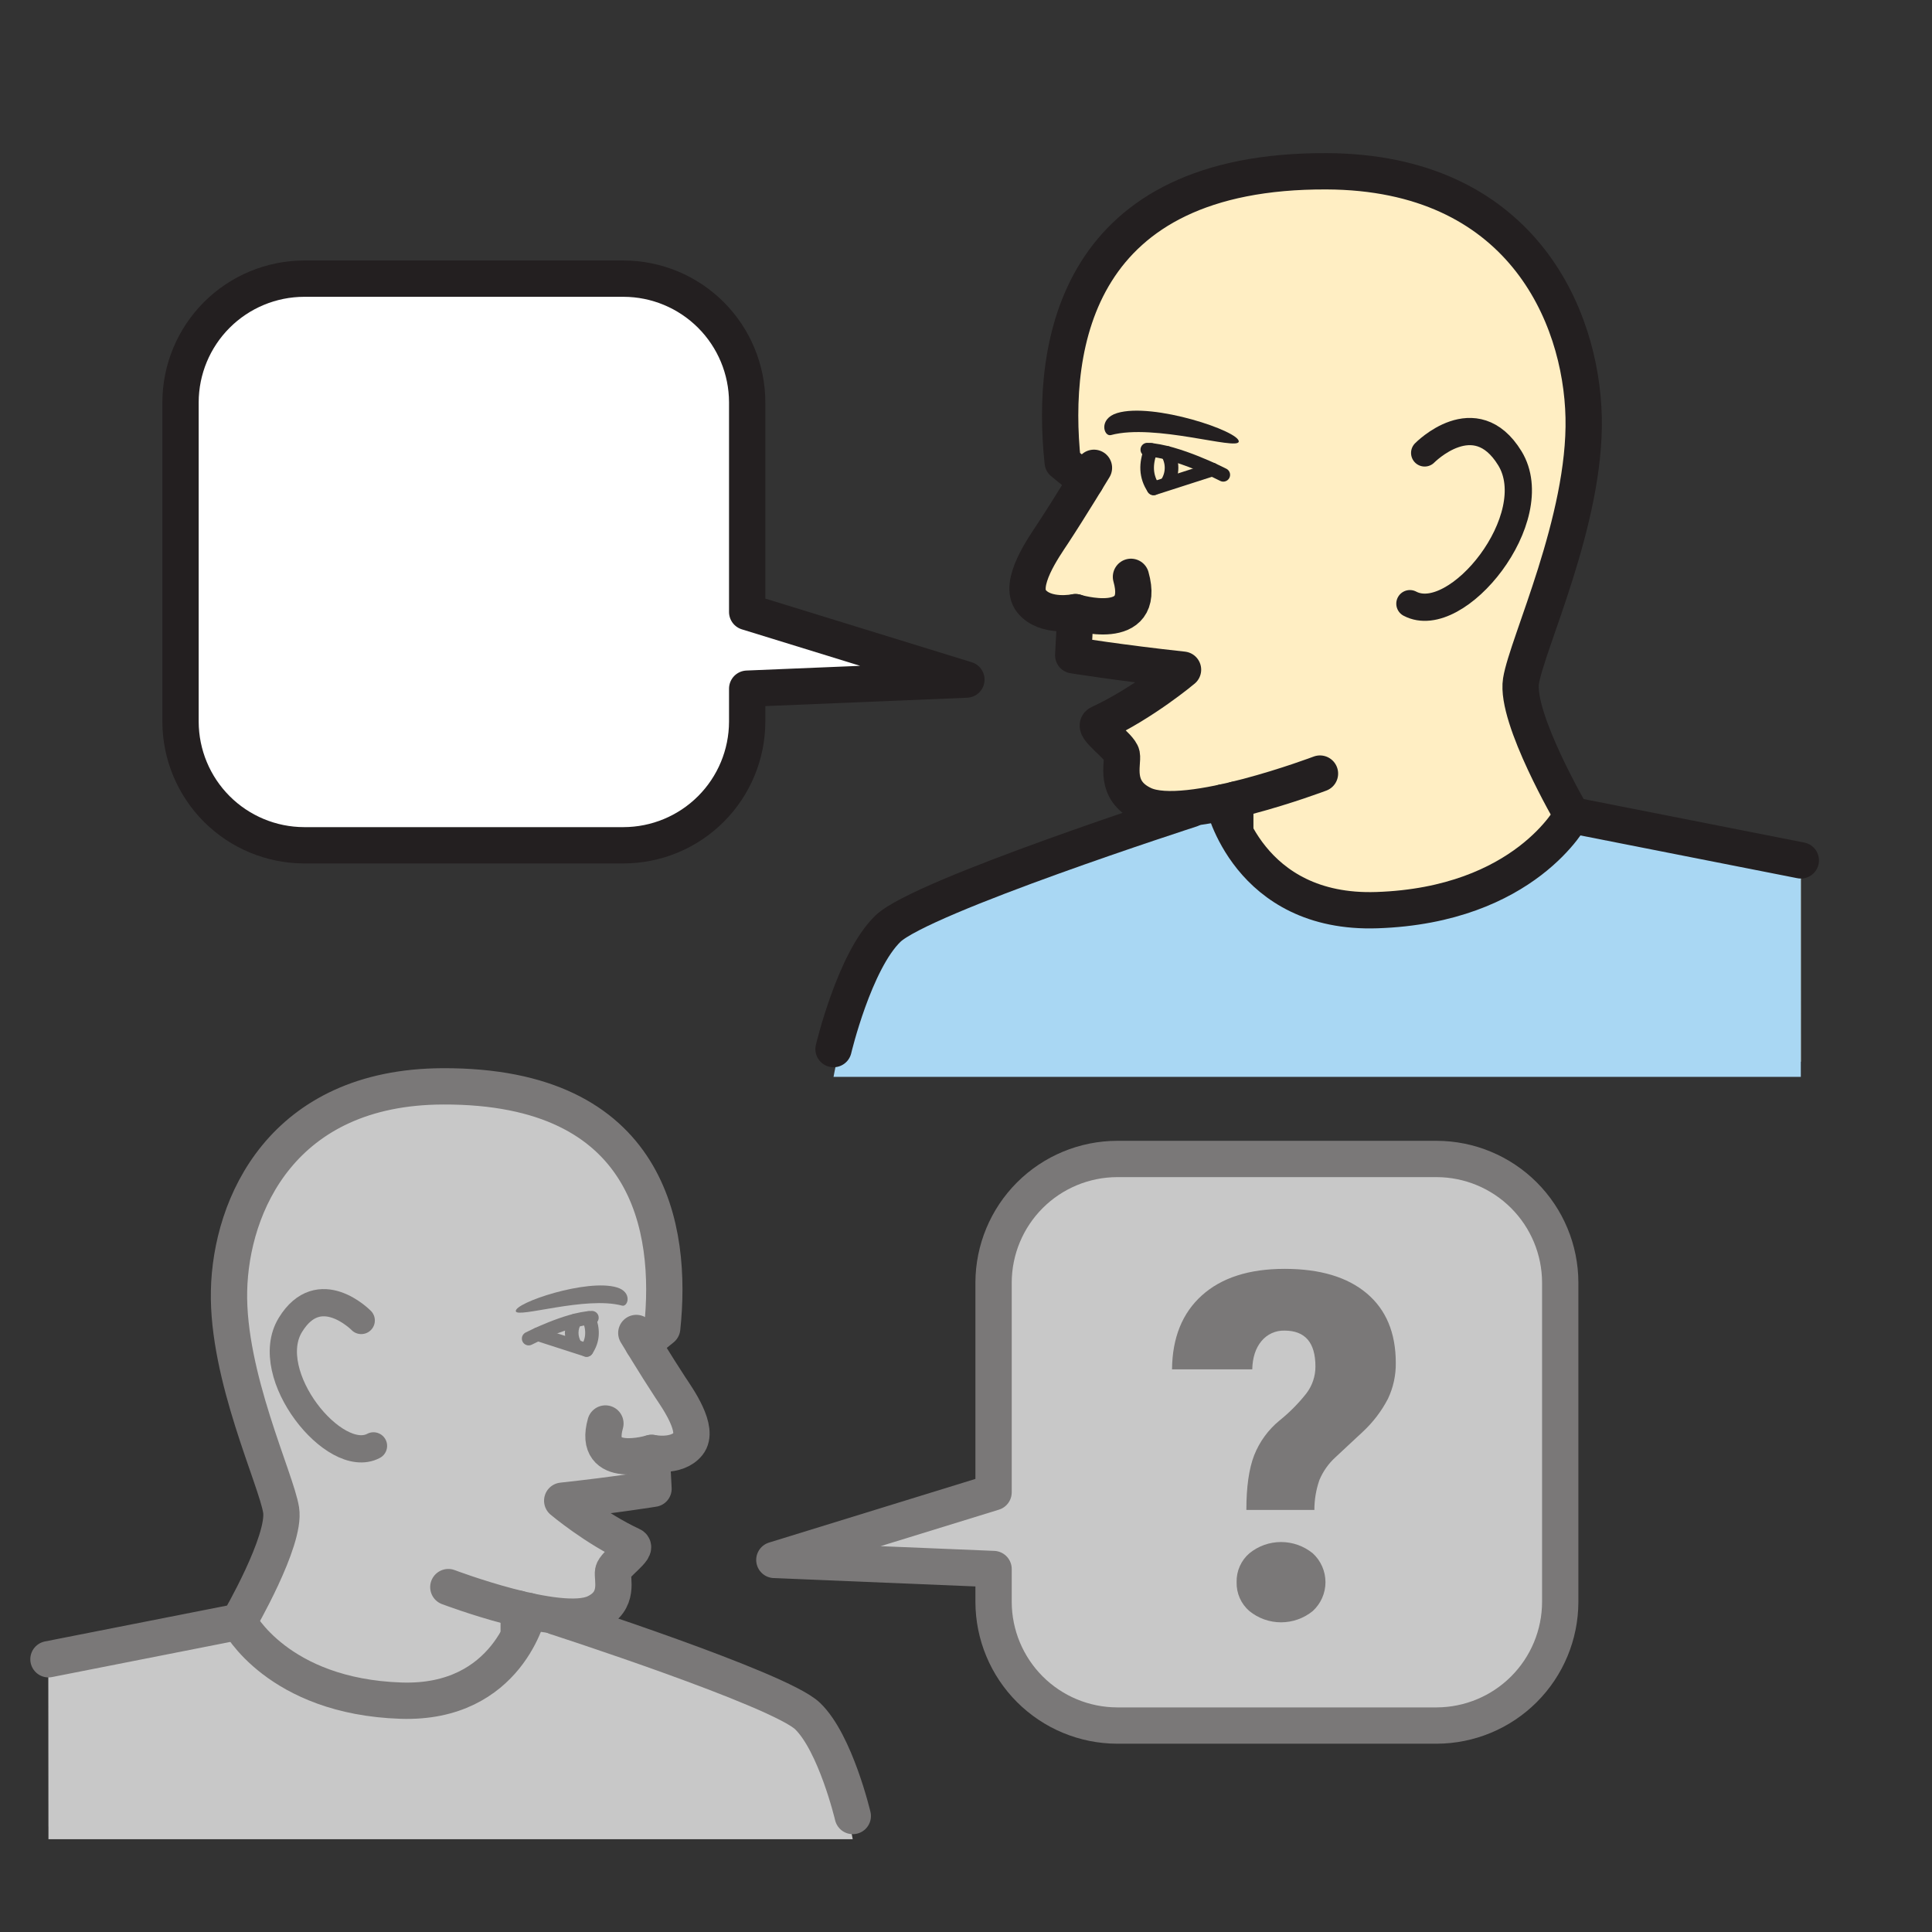
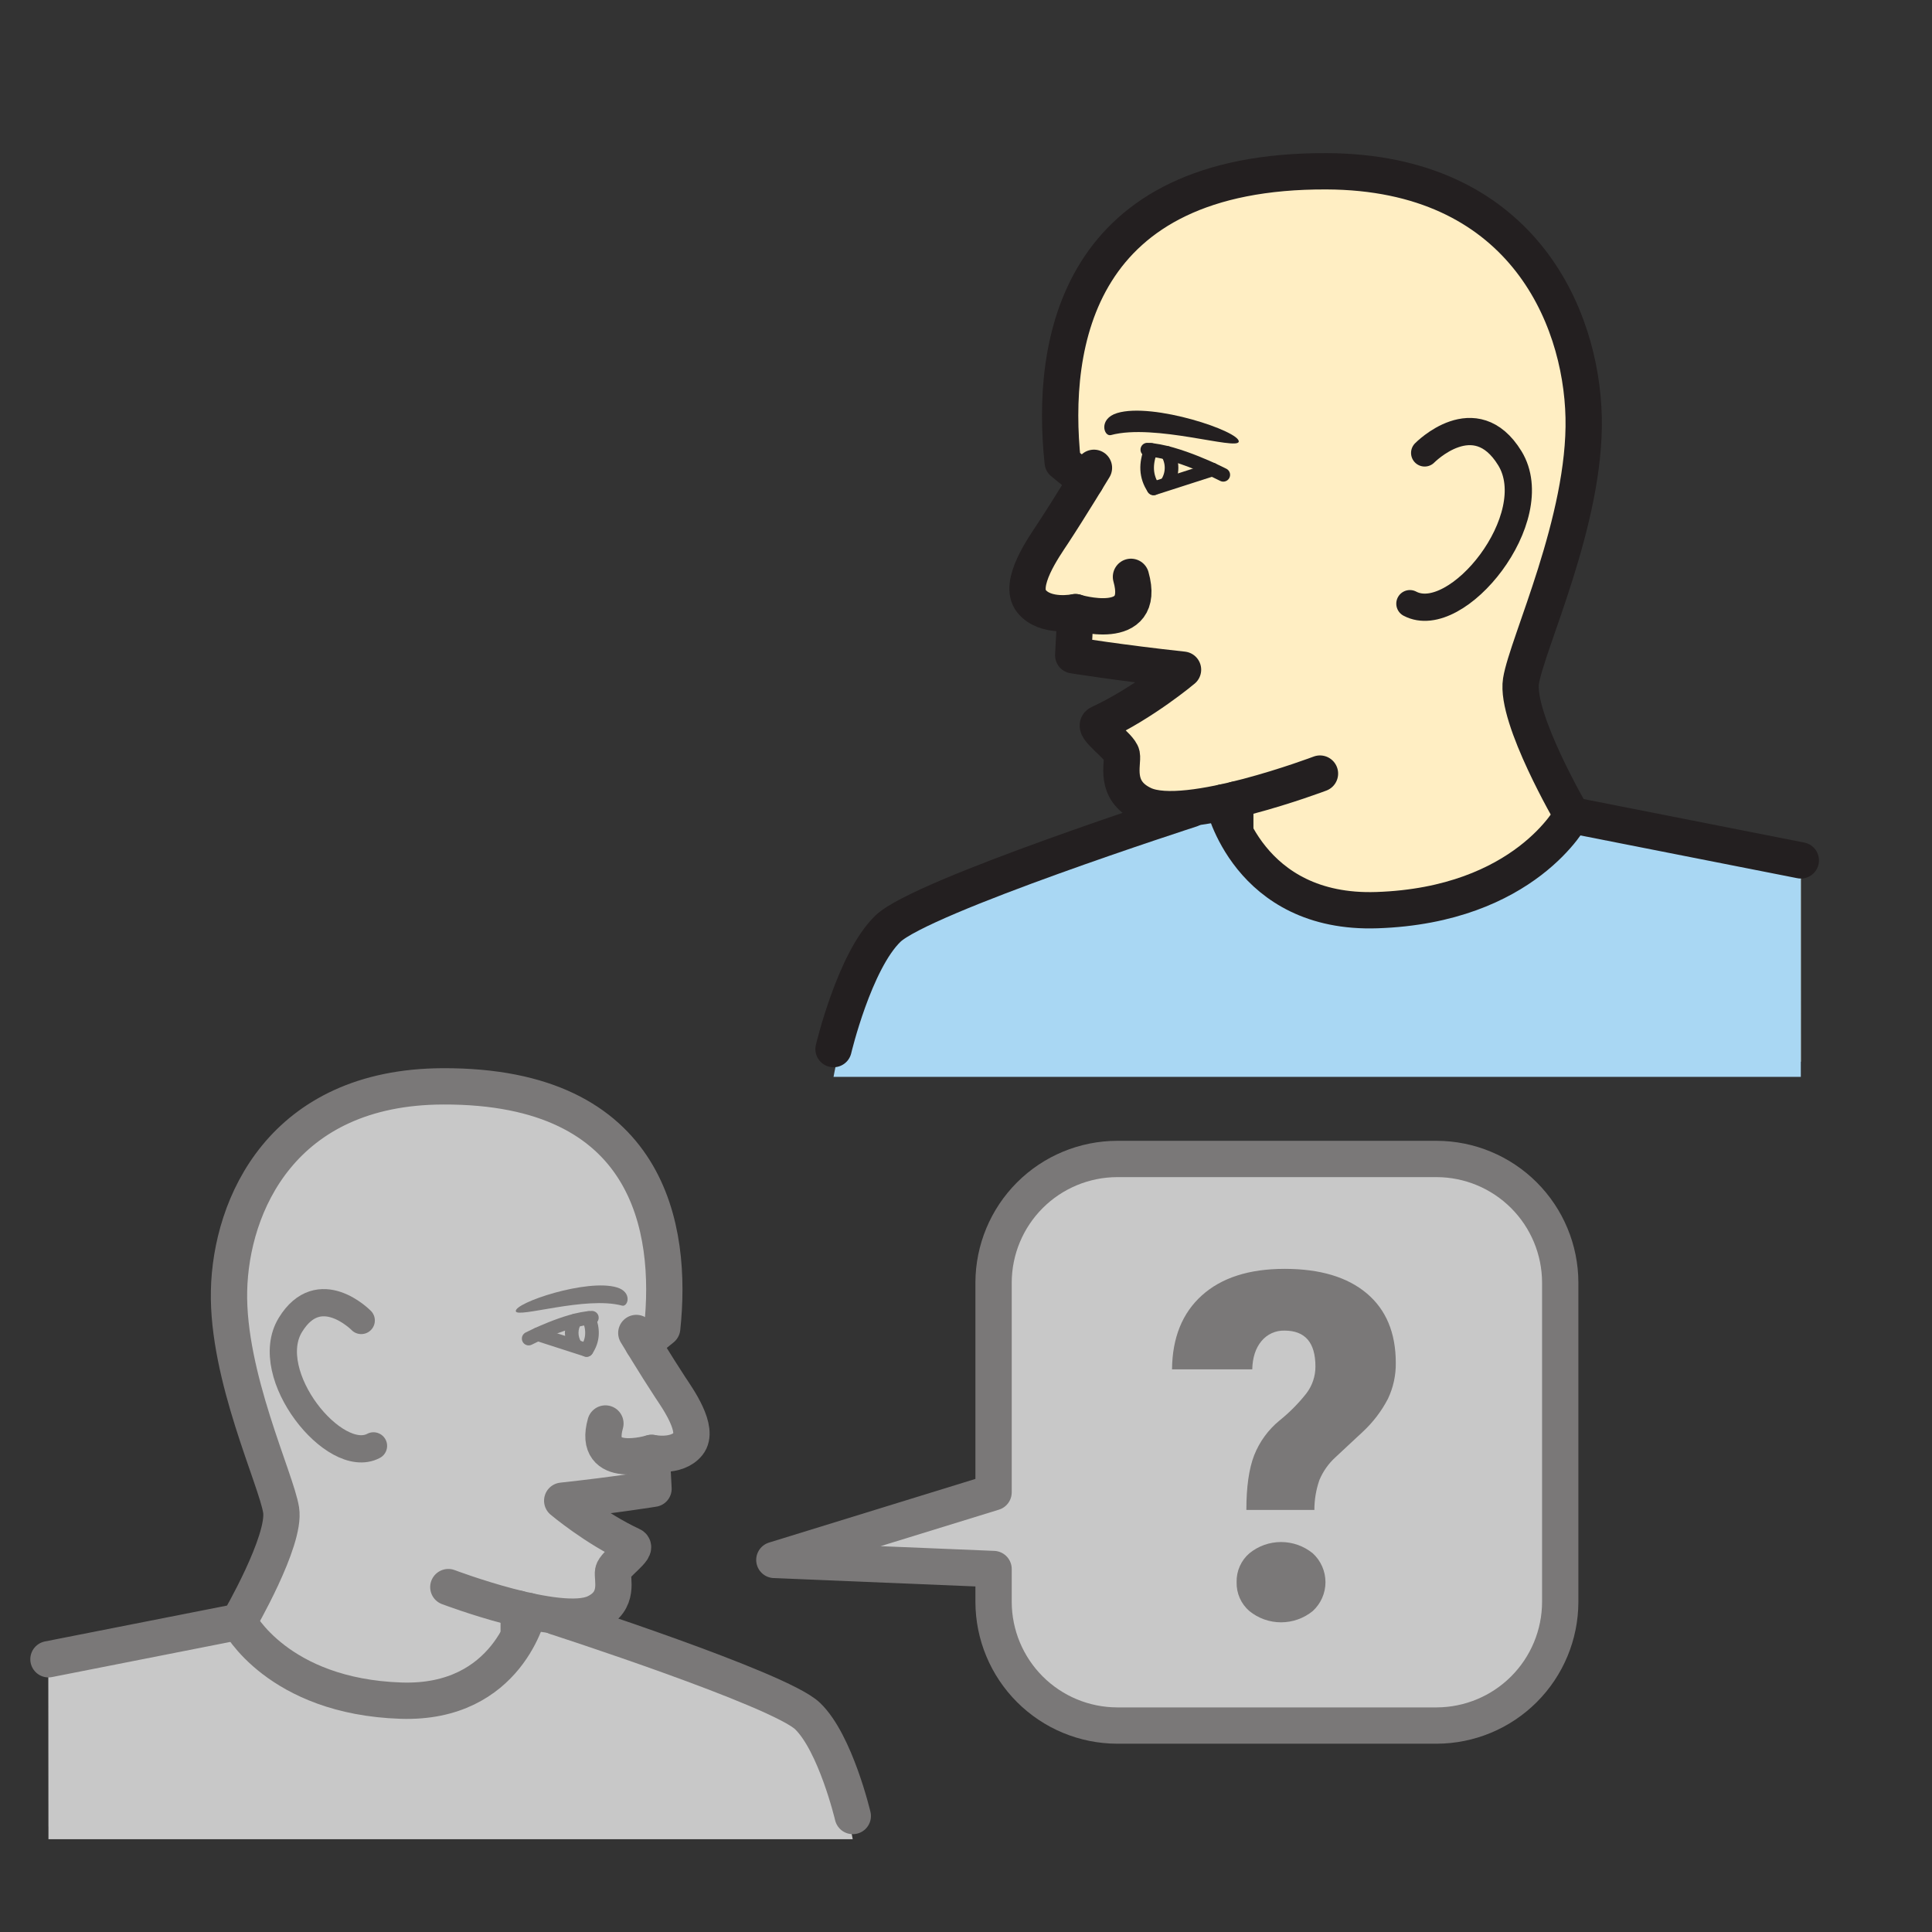
<svg xmlns="http://www.w3.org/2000/svg" width="1024" height="1024" viewBox="0 0 1024 1024" fill="none">
  <rect x="0" y="0" width="1024" height="1024" fill="#333333" stroke="none" />
  <g id="social/because">
    <path id="Vector" d="M25.685 879.442L126.556 859.561C126.556 859.561 152.362 813.346 150.17 804.471C155.986 828.048 63.796 621.62 179.262 586.616C287.371 553.839 342.148 606.195 348.928 652.471C355.057 694.303 344.207 709.487 344.207 709.487C344.207 709.487 369.494 751.416 366.46 759.026C363.426 766.637 345.375 770.068 345.375 770.068L346.375 789.058L304.651 796.692L334.682 821.907L325.049 832.901C326.326 852.553 316.259 858.068 303.097 859.706C303.097 859.706 424.536 898.503 432.713 914.109C440.889 929.715 452.051 968.2 452.051 968.2H25.781L25.685 879.442Z" fill="#C8C8C8" />
    <path id="Vector_2" d="M25.685 974.823H451.955C451.955 974.823 442.382 921.647 428.305 909.726C414.229 897.805 280.965 848.194 274.908 853.877C274.908 853.877 274.908 901.429 208.68 899.852C158.178 898.648 126.556 859.561 126.556 859.561L25.685 879.442V974.823Z" fill="#C8C8C8" />
    <path id="Vector_3" d="M25.685 879.442L126.556 859.561C126.556 859.561 151.543 816.705 149.002 800.389C146.461 784.073 120.415 729.56 121.391 684.164C122.366 638.767 149.52 576.103 234.689 575.79C344.773 575.333 356.586 651.483 350.975 703.996L340.775 712.293" stroke="#7A7878" stroke-width="19.244" stroke-linecap="round" stroke-linejoin="round" />
    <path id="Vector_4" d="M237.628 841.198C237.628 841.198 296.631 863.595 315.404 854.841C328.794 848.591 324.207 836.779 324.965 832.901C325.724 829.024 338.488 820.787 334.911 819.138C315.356 810.058 297.98 795.404 297.98 795.404C325.676 792.418 346.375 789.058 346.375 789.058L345.376 770.068C345.376 770.068 358.621 772.85 364.75 765.252C370.88 757.654 359.127 741.169 355.322 735.413C347.507 723.54 337.26 706.513 337.26 706.513" stroke="#7A7878" stroke-width="19.244" stroke-linecap="round" stroke-linejoin="round" />
    <path id="Vector_5" d="M274.92 864.955V852.673" stroke="#7A7878" stroke-width="19.244" stroke-linecap="round" stroke-linejoin="round" />
    <path id="Vector_6" d="M294.368 856.863C294.368 856.863 413.206 895.264 428.029 909.545C442.852 923.826 451.992 962.528 451.992 962.528" stroke="#7A7878" stroke-width="19.244" stroke-linecap="round" stroke-linejoin="round" />
    <path id="Vector_7" d="M126.557 859.561C126.557 859.561 147.087 899.19 212.497 901.381C269.502 903.296 280.207 853.877 280.207 853.877" stroke="#7A7878" stroke-width="19.244" stroke-linecap="round" stroke-linejoin="round" />
    <path id="Vector_8" d="M320.884 754.486C313.767 779.774 345.376 770.068 345.376 770.068" stroke="#7A7878" stroke-width="19.244" stroke-linecap="round" stroke-linejoin="round" />
    <path id="Vector_9" d="M191.462 699.878C191.462 699.878 169.257 677.192 153.916 702.226C137.877 728.392 177.313 777.257 197.964 766.347" stroke="#7A7878" stroke-width="14.433" stroke-linecap="round" stroke-linejoin="round" />
    <path id="Vector_10" d="M329.697 692.003C332.864 692.858 335.284 684.85 327.011 682.37C311.201 677.553 272.548 690.534 273.391 694.989C274.113 698.794 310.43 686.813 329.697 692.003Z" fill="#7A7878" />
    <path id="Vector_11" d="M280.207 709.487C280.207 709.487 300.605 698.999 313.707 698.421" stroke="#7A7878" stroke-width="7.216" stroke-linecap="round" stroke-linejoin="round" />
    <path id="Vector_12" d="M285.036 707.175L310.913 715.52" stroke="#7A7878" stroke-width="7.216" stroke-linecap="round" stroke-linejoin="round" />
    <path id="Vector_13" d="M312.092 698.542C314.5 704.562 314.5 710.234 310.888 715.52" stroke="#7A7878" stroke-width="7.216" stroke-linecap="round" stroke-linejoin="round" />
    <path id="Vector_14" d="M304.88 699.878C303.658 701.845 303.011 704.113 303.011 706.429C303.011 708.744 303.658 711.013 304.88 712.979" stroke="#7A7878" stroke-width="7.216" stroke-linecap="round" stroke-linejoin="round" />
    <path id="Vector_15" d="M954.472 456.025L833.153 432.098C833.153 432.098 802.122 376.527 804.759 365.87C797.763 394.216 908.63 145.955 769.767 103.858C639.754 64.422 573.863 127.399 565.711 183.031C558.341 233.329 571.394 251.608 571.394 251.608C571.394 251.608 540.905 302.026 544.626 311.177C548.347 320.329 569.998 324.423 569.998 324.423L568.793 347.302L619.007 356.49L582.882 386.81L594.526 400.056C592.985 423.681 605.087 430.316 620.933 432.279C620.933 432.279 474.881 478.94 465.031 497.713C455.182 516.486 441.779 562.737 441.779 562.737H954.472V456.025Z" fill="#FFEEC3" />
    <path id="Vector_16" d="M954.472 570.769H441.792C441.792 570.769 453.304 506.816 470.246 492.499C487.189 478.181 647.437 418.503 654.722 425.331C654.722 425.331 654.722 482.528 734.389 480.626C795.115 479.169 833.13 432.159 833.13 432.159L954.448 456.085L954.472 570.769Z" fill="#A9D7F3" />
    <path id="Vector_17" d="M954.472 456.025L833.154 432.098C833.154 432.098 803.05 380.573 806.168 360.945C809.287 341.317 840.595 275.751 839.367 221.167C838.139 166.583 805.578 91.203 703.105 90.781C570.769 90.239 556.499 181.827 563.255 244.973L575.513 254.992" stroke="#231F20" stroke-width="19.244" stroke-linecap="round" stroke-linejoin="round" />
    <path id="Vector_18" d="M699.614 410.014C699.614 410.014 628.569 436.951 606.075 426.427C589.976 418.913 595.491 404.656 594.576 400.056C593.661 395.456 578.32 385.486 582.606 383.487C606.136 372.565 627.028 354.948 627.028 354.948C593.649 351.336 568.831 347.314 568.831 347.314L570.035 324.435C570.035 324.435 554.032 327.831 546.687 318.619C539.341 309.407 553.454 289.719 558.042 282.735C567.422 268.454 579.813 247.947 579.813 247.947" stroke="#231F20" stroke-width="19.244" stroke-linecap="round" stroke-linejoin="round" />
    <path id="Vector_19" d="M654.723 438.601V423.826" stroke="#231F20" stroke-width="19.244" stroke-linecap="round" stroke-linejoin="round" />
    <path id="Vector_20" d="M631.338 428.872C631.338 428.872 488.417 475.039 470.619 492.222C452.822 509.405 441.792 556.042 441.792 556.042" stroke="#231F20" stroke-width="19.244" stroke-linecap="round" stroke-linejoin="round" />
    <path id="Vector_21" d="M833.155 432.099C833.155 432.099 808.457 479.759 729.79 482.396C661.25 484.708 648.365 425.271 648.365 425.271" stroke="#231F20" stroke-width="19.244" stroke-linecap="round" stroke-linejoin="round" />
    <path id="Vector_22" d="M599.441 305.734C608.002 336.103 569.999 324.483 569.999 324.483" stroke="#231F20" stroke-width="19.244" stroke-linecap="round" stroke-linejoin="round" />
    <path id="Vector_23" d="M755.101 240.06C755.101 240.06 781.798 212.774 800.257 242.89C819.524 274.355 772.104 333.129 747.274 319.956" stroke="#231F20" stroke-width="14.433" stroke-linecap="round" stroke-linejoin="round" />
    <path id="Vector_24" d="M588.832 230.595C585.027 231.619 582.113 221.986 592.072 218.939C611.085 213.111 657.565 228.753 656.554 234.112C655.687 238.76 612.012 224.358 588.832 230.595Z" fill="#231F20" />
    <path id="Vector_25" d="M648.365 251.668C648.365 251.668 623.836 239.012 608.098 238.314" stroke="#231F20" stroke-width="7.216" stroke-linecap="round" stroke-linejoin="round" />
    <path id="Vector_26" d="M642.56 248.851L611.433 258.869" stroke="#231F20" stroke-width="7.216" stroke-linecap="round" stroke-linejoin="round" />
    <path id="Vector_27" d="M610.024 238.422C607.122 245.647 607.146 252.475 611.433 258.833" stroke="#231F20" stroke-width="7.216" stroke-linecap="round" stroke-linejoin="round" />
    <path id="Vector_28" d="M618.682 240.06C620.157 242.424 620.94 245.155 620.94 247.941C620.94 250.728 620.157 253.459 618.682 255.822" stroke="#231F20" stroke-width="7.216" stroke-linecap="round" stroke-linejoin="round" />
    <path id="Vector_29" d="M761.483 614.275H592.082C574.736 614.326 558.115 621.238 545.849 633.502C533.582 645.767 526.667 662.387 526.613 679.733V790.96L410.424 826.796L526.613 831.613V849.121C526.667 866.467 533.582 883.087 545.849 895.351C558.115 907.616 574.736 914.528 592.082 914.579H761.483C778.829 914.528 795.45 907.616 807.717 895.351C819.983 883.087 826.899 866.467 826.953 849.121V679.733C826.899 662.387 819.983 645.767 807.717 633.502C795.45 621.238 778.829 614.326 761.483 614.275Z" fill="#C8C8C8" stroke="#7A7878" stroke-width="19.244" stroke-linecap="round" stroke-linejoin="round" />
    <path id="Vector_30" d="M660.599 800.304C660.599 788.062 661.984 778.389 664.753 771.284C667.598 764.09 672.237 757.744 678.228 752.849C683.47 748.631 688.22 743.836 692.389 738.555C695.531 734.455 697.225 729.428 697.205 724.262C697.205 711.594 691.751 705.256 680.841 705.248C678.516 705.176 676.205 705.638 674.086 706.598C671.968 707.559 670.097 708.992 668.619 710.788C665.512 714.488 663.878 719.486 663.718 725.779H621.199C621.36 708.993 626.646 695.92 637.058 686.56C647.47 677.2 662.076 672.52 680.877 672.52C699.59 672.52 714.088 676.842 724.371 685.488C734.655 694.134 739.796 706.429 739.796 722.372C739.884 728.944 738.463 735.448 735.642 741.385C732.234 747.941 727.72 753.86 722.3 758.881L707.85 772.356C704.134 775.724 701.21 779.873 699.289 784.506C697.531 789.587 696.64 794.928 696.651 800.304H660.599ZM655.433 838.584C655.356 835.695 655.92 832.825 657.086 830.18C658.253 827.536 659.991 825.183 662.177 823.292C666.924 819.421 672.861 817.307 678.987 817.307C685.112 817.307 691.049 819.421 695.797 823.292C697.918 825.234 699.612 827.597 700.771 830.23C701.93 832.863 702.529 835.708 702.529 838.584C702.529 841.461 701.93 844.306 700.771 846.939C699.612 849.572 697.918 851.934 695.797 853.877C691.049 857.748 685.112 859.862 678.987 859.862C672.861 859.862 666.924 857.748 662.177 853.877C659.991 851.986 658.253 849.633 657.086 846.988C655.92 844.344 655.356 841.473 655.433 838.584Z" fill="#7A7878" />
-     <path id="Vector_31" d="M161.151 147.689H330.552C347.896 147.74 364.515 154.651 376.781 166.913C389.048 179.174 395.964 195.791 396.022 213.135V324.363L512.21 360.198L396.022 365.015V382.56C395.968 399.906 389.052 416.525 376.786 428.79C364.519 441.054 347.898 447.967 330.552 448.017H161.151C143.806 447.967 127.184 441.054 114.918 428.79C102.651 416.525 95.736 399.906 95.682 382.56V213.135C95.739 195.791 102.656 179.174 114.922 166.913C127.188 154.651 143.808 147.74 161.151 147.689Z" fill="white" stroke="#231F20" stroke-width="19.244" stroke-linecap="round" stroke-linejoin="round" />
  </g>
</svg>